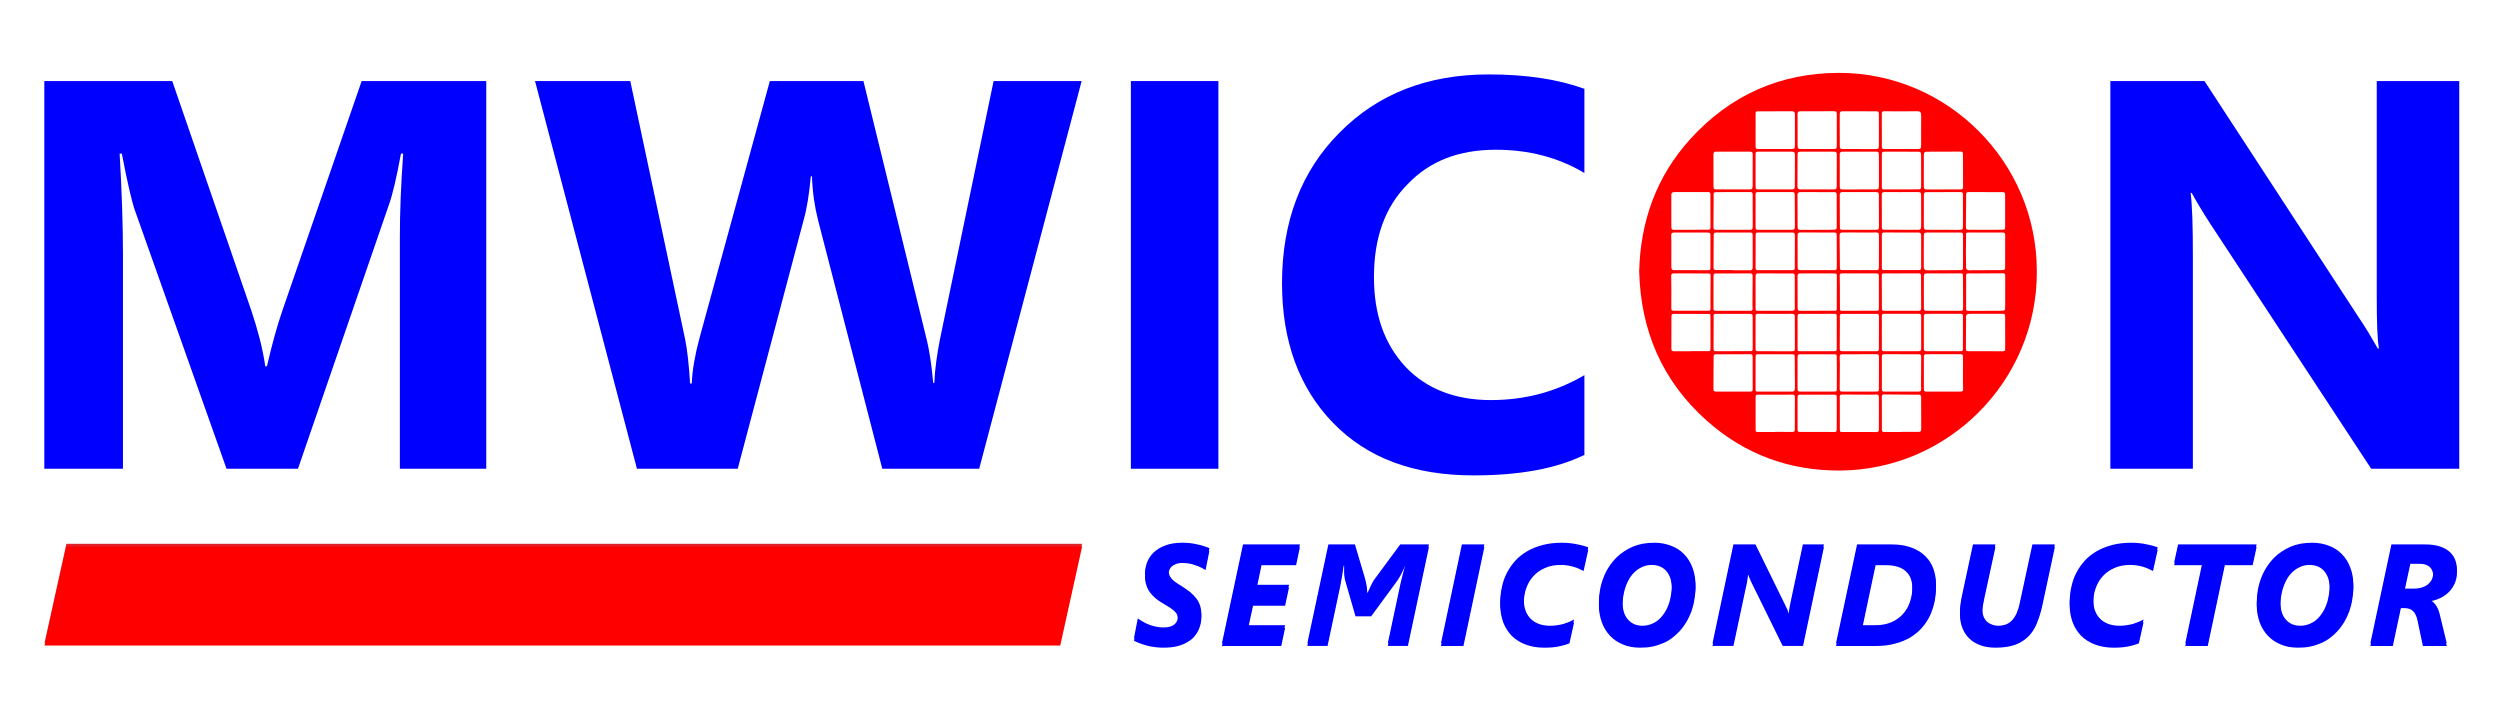
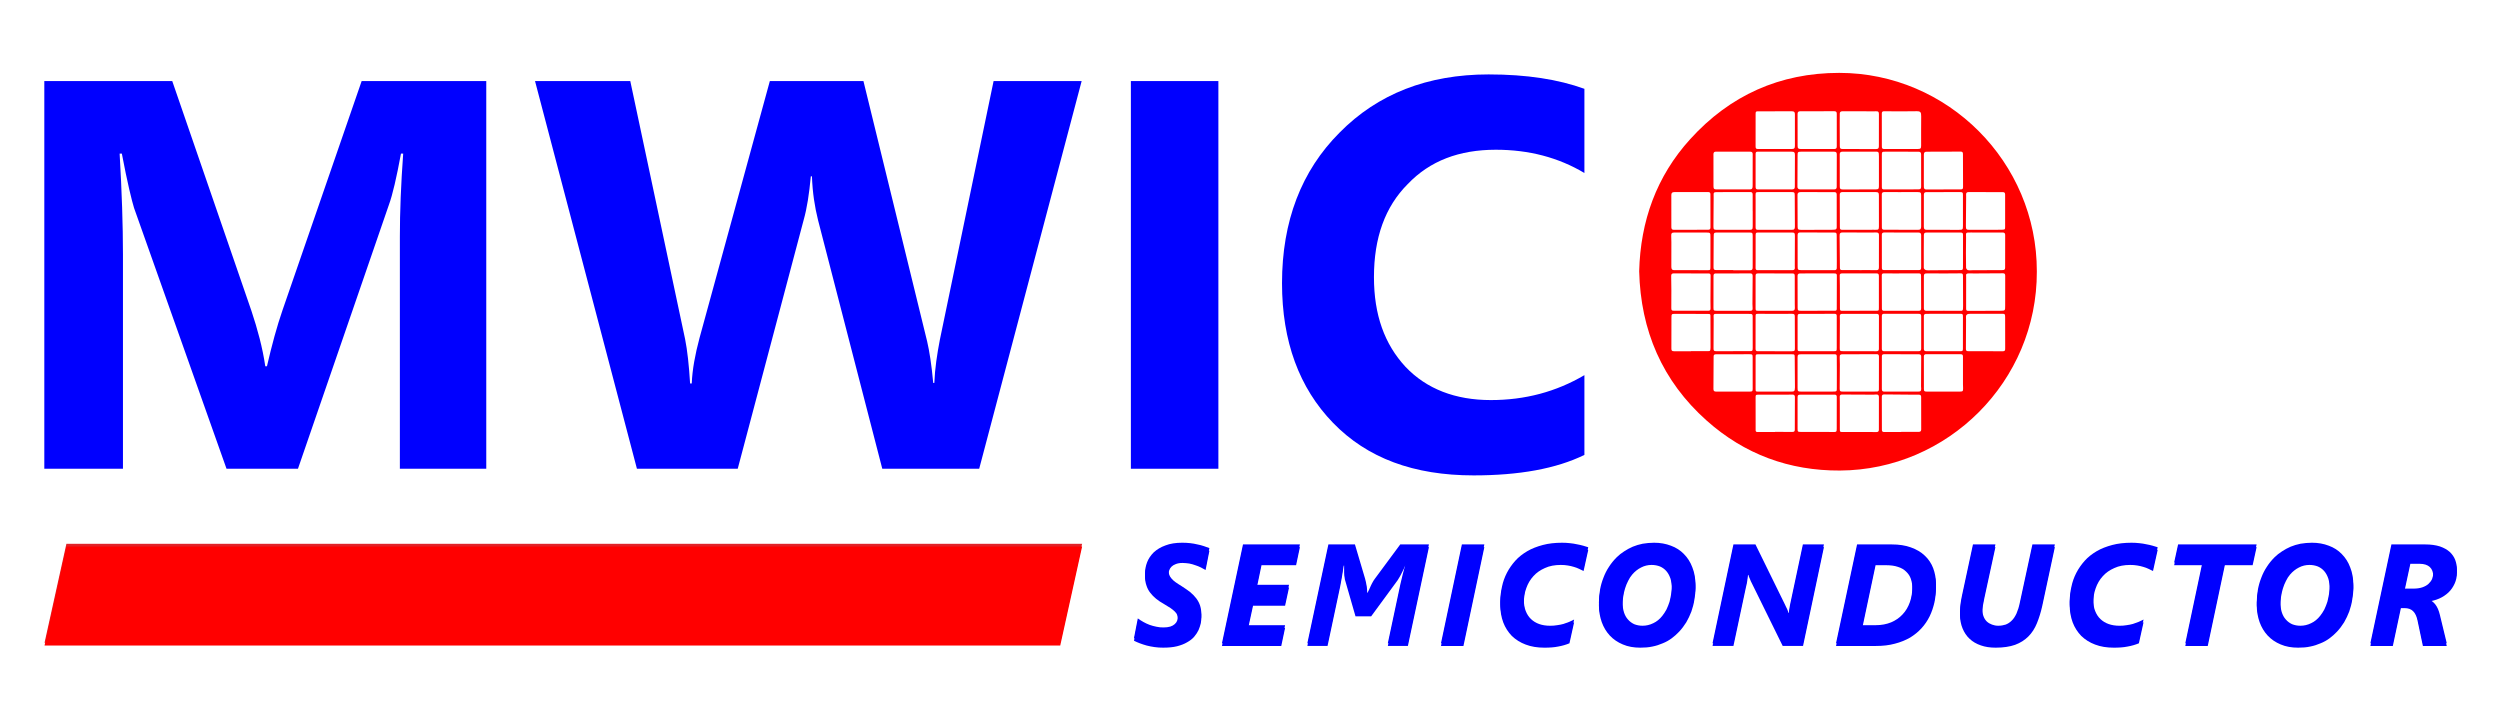
<svg xmlns="http://www.w3.org/2000/svg" xml:space="preserve" width="233.186mm" height="65.969mm" version="1.1" style="shape-rendering:geometricPrecision; text-rendering:geometricPrecision; image-rendering:optimizeQuality; fill-rule:evenodd; clip-rule:evenodd" viewBox="0 0 23318.6 6596.94">
  <defs>
    <style type="text/css">
   
    .fil1 {fill:#E12228;fill-rule:nonzero}
    .fil0 {fill:blue;fill-rule:nonzero}
    .fil3 {fill:blue;fill-rule:nonzero}
    .fil2 {fill:red;fill-rule:nonzero}
   
  </style>
  </defs>
  <g id="Layer_x0020_1">
    <g id="_2005957152448">
      <path class="fil0" d="M4535.6 756.14l-1162.32 0 -738.72 2138.65c-51.65,149.81 -98.15,320.28 -144.64,521.75l-15.5 0c-25.83,-175.64 -72.32,-346.11 -129.14,-516.58l-738.72 -2143.82 -1193.3 0 0 3616.08 733.54 0 0 -1999.18c0,-268.62 -10.33,-583.74 -30.99,-940.18l20.66 0c51.66,273.79 92.99,439.1 113.65,506.25l862.69 2433.11 666.4 0 847.19 -2458.94c36.16,-98.15 72.32,-258.29 113.65,-480.42l20.66 0c-20.66,284.12 -30.99,542.41 -30.99,774.88l0 2164.48 805.88 0 0 -3616.08z" />
      <path class="fil0" d="M9267.66 756.14l-501.09 2412.44c-25.82,134.31 -46.49,268.62 -51.65,402.94l-10.34 0c-15.49,-170.48 -36.16,-299.62 -56.82,-387.44l-594.07 -2427.94 -873.03 0 -656.06 2396.94c-41.32,154.98 -67.15,294.46 -72.32,423.6l-15.49 0c-10.34,-170.47 -25.83,-309.95 -46.5,-413.26l-511.41 -2407.28 -888.53 0 950.52 3616.08 940.18 0 614.73 -2319.46c31,-108.48 51.66,-242.79 67.16,-408.1l10.33 0c5.16,149.81 25.83,284.12 56.82,408.1l599.24 2319.46 904.02 0 955.68 -3616.08 -821.37 0z" />
      <polygon class="fil0" points="11364.38,756.14 10548.18,756.14 10548.18,4372.22 11364.38,4372.22 " />
      <path class="fil0" d="M14778.46 3499.19c-263.45,154.98 -552.74,232.47 -873.02,232.47 -330.62,0 -599.24,-103.32 -795.54,-309.95 -196.3,-211.8 -294.45,-485.59 -294.45,-836.87 0,-366.77 103.31,-656.06 315.11,-867.86 206.64,-216.96 480.43,-320.28 821.37,-320.28 309.95,0 583.74,72.32 826.53,216.97l0 -785.21c-242.79,-87.82 -537.24,-134.31 -893.69,-134.31 -568.24,0 -1033.16,180.8 -1389.6,542.41 -356.45,356.44 -537.25,826.53 -537.25,1405.11 0,542.41 160.14,976.34 475.26,1301.79 320.28,330.61 754.21,490.75 1312.12,490.75 423.6,0 769.71,-61.99 1033.16,-191.14l0 -743.88z" />
-       <path class="fil0" d="M22938.71 756.14l-769.71 0 0 1999.17c0,247.96 5.17,413.27 20.66,495.92l-10.33 0c-56.82,-98.15 -113.65,-196.3 -180.8,-294.45l-1436.1 -2200.64 -878.19 0 0 3616.08 769.71 0 0 -1988.84c0,-263.46 -5.17,-454.6 -20.67,-583.74l10.33 0c36.16,67.15 92.99,165.3 180.81,299.61l1492.92 2272.97 821.37 0 0 -3616.08z" />
    </g>
    <polygon class="fil1" points="9889.31,5995.7 415.23,5995.7 619.3,5072.24 10093.36,5072.24 " />
    <path class="fil2" d="M18998.52 2532.45c2.9,1028.88 -834.53,1851.31 -1836.42,1856.49 -472.54,2.39 -890.69,-151.66 -1243.5,-466.19 -414.55,-369.61 -615.56,-839.88 -629.25,-1392.84 11.99,-467.54 160.76,-884.66 476.21,-1232.22 370.7,-408.48 836.12,-617.82 1389.45,-617.89 1010.36,-0.21 1845.56,830.72 1843.51,1852.65zm-2443.02 -1494.55c0,0.11 0,0.21 0,0.32 -51.5,0 -103.04,0.14 -154.58,0 -22.83,-0.07 -25.51,2.15 -25.54,24.91 -0.15,100.75 -0.18,201.5 -0.18,302.26 0,19.89 4.27,24.44 23.71,24.48 104.24,0.14 208.49,0.21 312.73,0.03 23.32,-0.03 30.2,-6.59 30.27,-29.45 0.25,-98.39 0.21,-196.75 -0.03,-295.14 -0.07,-20.88 -7.27,-27.37 -28.23,-27.41 -52.7,-0.03 -105.41,0 -158.15,0zm1178.53 377.02c0,-0.04 0,-0.07 0,-0.14 -49.81,0 -99.59,0 -149.4,0.03 -30.06,0.04 -31.86,1.8 -31.86,32.53 -0.03,98.46 0.04,196.92 0.07,295.38 0,20.56 3.32,24.06 23.25,24.06 84.17,0 168.38,0.03 252.52,-0.07 21.31,-0.04 42.58,-1.38 63.85,-0.67 19.16,0.6 26.78,-4.55 26.81,-23.64 0.21,-100.19 0.18,-200.45 -0.17,-300.64 -0.08,-20.46 -6.64,-26.67 -26.85,-26.74 -52.74,-0.24 -105.48,-0.1 -158.22,-0.1zm-0.57 -24.87c0,-0.11 0,-0.18 0,-0.29 50.94,0 101.96,0.14 152.93,-0.03 27.77,-0.11 32.78,-4.66 32.85,-31.61 0.31,-90.74 -0.64,-181.47 0.56,-272.2 0.57,-40.22 -6.31,-49.46 -46.21,-48.41 -100.09,2.65 -200.31,0.71 -300.5,0.18 -14.6,-0.03 -20.6,6.46 -20.6,20.18 0.07,102.59 0,205.21 0.35,307.8 0.07,20.42 4.66,24.27 25.9,24.34 51.57,0.11 103.15,0.04 154.72,0.04zm0.32 401.74c0,0.03 0,0.07 0,0.07 -52.74,0 -105.51,0.46 -158.25,-0.25 -17.36,-0.24 -23.22,7.38 -23.15,23.43 0.39,102.02 0.57,204.01 0.6,306.03 0,14.11 4.13,21.77 20.43,21.73 105.51,-0.03 210.99,0.81 316.51,0.88 22.58,0 29.49,-7.72 29.53,-30.51 0.14,-97.26 0.14,-194.52 0,-291.78 -0.07,-24.49 -5.61,-29.53 -30.94,-29.57 -51.58,-0.07 -103.15,-0.03 -154.73,-0.03zm-1175.98 -0.25c0,0.07 0,0.14 0,0.21 -51.54,0 -103.09,-0.03 -154.63,0.04 -25.15,0.03 -27.97,2.64 -28.22,26.95 -0.17,16.62 0.5,33.2 0.5,49.78 0.03,83.61 0.03,167.18 -0.18,250.75 -0.04,14.04 2.29,24.49 19.93,24.49 106.01,-0.22 212.09,0.17 318.14,-0.25 23.1,-0.11 28.54,-6.88 28.47,-30.8 -0.36,-95.39 -0.85,-190.82 -1.35,-286.24 -0.17,-32.88 -2.36,-34.93 -35.13,-34.93 -49.18,0 -98.36,0 -147.53,0zm-3.04 -376.76c0,0 0,0 0,0.03 -52.7,0 -105.41,0.39 -158.11,-0.25 -14.15,-0.17 -21.31,4.31 -21.31,18.88 0.04,103.71 0.04,207.4 -0.11,311.15 0,15.31 6.32,22.68 22.51,22.33 29,-0.67 58.03,-0.18 87.1,-0.14 75.18,0.03 150.43,0.21 225.64,0.14 23.46,-0.04 30.51,-5.79 30.62,-24.73 0.46,-98.92 0.85,-197.87 0.99,-296.83 0.03,-23.81 -6.95,-30.48 -30.94,-30.55 -52.14,-0.18 -104.25,-0.03 -156.39,-0.03zm-391.9 352.03c0,-0.1 0,-0.21 0,-0.35 53.27,0 106.61,-0.28 159.92,0.18 16.72,0.14 23.74,-7.91 24.41,-23.46 0.25,-5.33 0.42,-10.66 0.46,-15.98 0.17,-96.63 0.42,-193.22 0.49,-289.81 0.04,-16.51 -7.27,-22.79 -26.63,-22.79 -105.48,-0.04 -210.89,0.32 -316.34,-0.04 -16.44,-0.07 -22.51,8.05 -23.14,22.48 -0.5,10.05 0.14,20.1 0.14,30.19 0.03,89.47 -0.14,178.93 0.14,268.4 0.04,26.1 5.82,31.22 31.26,31.22 49.74,-0.04 99.51,-0.04 149.29,-0.04zm1179.16 0.18c0,-0.14 0,-0.28 0,-0.39 50.98,0 101.92,0 152.82,0 25.23,-0.03 30.66,-5.01 30.7,-29.63 0.1,-91.87 0.14,-183.73 0.03,-275.59 -0.07,-50.63 -2.75,-46.99 -45.47,-46.78 -98.36,0.53 -196.67,0.39 -294.99,0.18 -16.13,-0.08 -25.02,6.84 -25.12,22.86 -0.25,36.68 0.21,73.37 0.28,110.1 0.14,63.39 0.6,126.79 0.14,190.18 -0.17,22.3 4.87,29.03 27.06,29.07 51.54,0.07 103.05,0 154.55,0zm785.46 0.03c0,-0.14 0,-0.31 0,-0.45 52.74,0 105.52,0 158.26,-0.04 20.63,0 24.59,-4.09 24.52,-25.01 -0.32,-99.03 -0.6,-198.05 -0.92,-297.11 -0.04,-4.13 -0.11,-8.29 -0.32,-12.42 -0.85,-13.23 -7.83,-18.06 -21.06,-17.96 -104.92,0.6 -209.8,0.78 -314.68,0.99 -21.73,0.04 -28.64,6.56 -28.68,28.54 -0.14,89.54 -0.18,179.07 -0.21,268.64 0,11.26 -0.32,22.58 0.35,33.8 0.74,11.85 5.89,20.92 19.37,20.95 54.43,0.22 108.9,0.07 163.37,0.07zm-1779.16 200.35c-0.18,0 -0.32,0 -0.46,0 0,-50.38 -0.11,-100.76 0.03,-151.1 0.07,-15.1 -4.05,-25.68 -21.9,-25.05 -14.19,0.53 -28.33,0.5 -42.48,0.5 -88.83,0.07 -177.69,0 -266.52,0.07 -31.75,0.07 -34.93,3.53 -33.23,34.61 0.31,6.52 0.24,13.01 0.21,19.54 -0.64,88.87 -1.41,177.73 -1.94,266.56 -0.14,26.6 4.34,31.08 30.87,31.11 101.24,0.15 202.46,0.18 303.7,0.07 27.13,0 31.65,-4.76 31.68,-32.31 0.07,-48.01 0.04,-96.03 0.04,-144zm994.37 -577.43c0,0.07 0,0.14 0,0.21 52.11,0 104.21,-0.03 156.35,0.04 19.62,0 26.04,-6.39 26.07,-27.03 0.11,-88.26 0.18,-176.56 0.29,-264.86 0,-11.85 0.24,-23.71 0.07,-35.56 -0.32,-20.18 -6.53,-25.75 -26,-24.7 -10.06,0.53 -20.11,0.18 -30.2,0.18 -94.16,-0.11 -188.35,-0.07 -282.51,-0.53 -15.41,-0.03 -26,4.62 -26.35,21.34 -0.67,30.17 -0.67,60.36 -0.56,90.56 0.24,70.52 0.95,141.01 0.91,211.49 -0.03,22.69 4.84,28.82 27.31,28.82 51.54,0.11 103.08,0.04 154.62,0.04zm-391.41 -352.35c0,-0.04 0,-0.04 0,-0.08 -52.14,0 -104.31,-0.1 -156.45,0.04 -21.24,0.11 -28.05,6.39 -28.01,25.29 0.07,99.63 0.17,199.22 0.35,298.84 0.04,22.02 6,28.01 28.96,28.08 103.12,0.18 206.24,0.29 309.32,0.25 20.74,0 26.92,-5.64 26.95,-26.18 0.18,-101.38 0.07,-202.74 -0.07,-304.13 0,-14.92 -6.6,-22.5 -22.89,-22.33 -52.71,0.57 -105.45,0.22 -158.16,0.22zm-0.35 377.11c0,0.08 0,0.15 0,0.22 -50.97,0 -101.92,-0.04 -152.86,0 -28.04,0.03 -31.08,3.63 -31.15,32.1 -0.28,98.39 -0.88,196.74 -1.37,295.1 -0.11,14.78 9.17,24.52 26.24,24.55 105.45,0.18 210.86,-0.25 316.34,0.04 18.24,0.07 23.74,-9 23.78,-25.26 0.17,-99.59 0.7,-199.15 0.7,-298.73 0,-22.76 -5.92,-27.98 -28.85,-28.02 -50.98,-0.07 -101.92,0 -152.83,0zm1572.02 377.27c0,-0.18 0,-0.36 0,-0.5 -53.34,0 -106.65,0 -160.02,-0.03 -18.6,0 -25.51,7.48 -24.24,26.17 0.39,5.33 0.49,10.66 0.42,15.98 -0.74,92.5 -1.62,185 -2.26,277.5 -0.17,27.51 5.23,32.67 31.68,32.59 58.67,-0.07 117.3,0.15 175.93,0 43.89,-0.1 87.71,0.36 131.48,-1.12 26.11,-0.85 26.85,-3.11 26.85,-30.06 0.04,-99.03 0,-198.05 -0.07,-297.07 0,-17.33 -6.21,-23.5 -23.28,-23.46 -52.18,0 -104.32,0 -156.49,0zm-789.31 377.19c0,-0.15 0,-0.29 0,-0.39 -52.7,0 -105.41,0.39 -158.11,-0.25 -17.15,-0.21 -23.25,6.88 -22.94,23.35 0.64,33.17 0.32,66.33 0.32,99.52 0.07,68.12 0.14,136.28 0.07,204.44 0,12.98 1.52,23.46 18.7,23.42 106.57,-0.1 213.08,0.43 319.65,0.11 24.73,-0.07 28.29,-4.48 28.29,-29.74 0.08,-98.92 -0.14,-197.87 -0.07,-296.83 0,-16.65 -8.74,-23.6 -24.34,-23.6 -53.83,-0.07 -107.7,-0.03 -161.57,-0.03zm-782.28 -377.12c0,-0.15 0,-0.29 0,-0.43 -52.15,0 -104.32,-0.14 -156.46,0.04 -19.09,0.07 -28.79,8.5 -28.75,23.63 0.42,99.03 0.84,198.05 1.09,297.08 0.04,26.46 4.69,31.47 30.55,31.47 94.26,-0.07 188.46,-0.07 282.72,-0.22 10.05,-0.03 20.07,-1.55 30.09,-1.55 15.98,-0.03 21.41,-7.9 21.34,-23.39 -0.39,-100.79 -0.42,-201.61 -0.1,-302.4 0.07,-17.25 -6.21,-24.66 -24.03,-24.45 -52.14,0.6 -104.28,0.22 -156.45,0.22zm389.64 -0.43c0,0.04 0,0.07 0,0.11 -52.14,0 -104.35,0.21 -156.49,-0.11 -16.51,-0.14 -24.35,7.69 -24.31,23.57 0.28,101.35 0.71,202.74 1.16,304.09 0.11,20.46 4.38,24.49 25.69,24.49 83,0.07 166.01,0.03 248.99,-0.08 18.98,-0.03 37.96,-1.41 56.83,-0.49 27.2,1.34 32.7,-2.89 32.7,-30.23 -0.03,-97.3 -0.17,-194.56 -0.25,-291.82 -0.03,-23.32 -6.27,-29.53 -29.59,-29.53 -51.58,0 -103.16,0 -154.73,0zm787.47 -0.1c0,0.14 0,0.28 0,0.42 -53.31,0 -106.65,0 -159.99,0 -15.87,0.04 -23.81,7.23 -23.81,23.92 0.07,99.59 -0.28,199.21 -0.25,298.8 0,22.61 6.07,28.75 28.4,28.89 49.75,0.32 99.52,0.14 149.26,0.14 49.78,0.08 99.56,0.39 149.33,0.11 35.53,-0.18 37.93,-2.82 37.93,-36.83 -0.04,-95.46 -0.28,-190.92 -0.04,-286.38 0.07,-24.95 -3.03,-29.04 -27.97,-29.07 -50.94,-0.04 -101.88,0 -152.86,0zm-395.04 1107.47c0,0.07 0,0.14 0,0.18 53.3,0 106.61,0.17 159.88,-0.07 21.76,-0.07 26.1,-4.45 26.07,-26.07 -0.11,-98.36 -0.36,-196.68 -0.81,-295.03 -0.11,-25.12 -3.46,-28.15 -28.65,-28.08 -70.48,0.17 -140.93,0.56 -211.42,0.7 -35.52,0.07 -71.08,-0.14 -106.61,-0.42 -11.78,-0.11 -19.72,3.42 -19.65,16.9 0.46,103.64 1.17,207.33 0.95,311.01 0,16.86 6.46,21.31 22.12,21.13 52.71,-0.64 105.41,-0.25 158.12,-0.25zm0.39 376.77c53.87,0 107.77,-0.02 161.64,0.01 16.16,0 24.41,-5.38 24.27,-24.14 -0.67,-100.12 -0.11,-200.24 0.04,-300.39 0.03,-19.19 -4.1,-23.99 -23.96,-23.99 -107.17,-0.21 -214.35,0 -321.55,-0.32 -14.82,-0.03 -21.45,5.19 -21.42,20.78 0.35,101.88 0.46,203.79 -0.14,305.67 -0.11,17.36 6.53,22.8 23,22.62 52.74,-0.6 105.41,-0.23 158.12,-0.24zm-1180.08 -0.02c0,0.21 0,0.39 0,0.58 53.27,0 106.57,0.26 159.84,-0.11 24.91,-0.18 28.26,-4.04 28.19,-27.26 -0.32,-98.34 -0.67,-196.68 -0.92,-295 -0.07,-22.11 -4.02,-26.63 -26.46,-26.77 -37.88,-0.14 -75.77,0.39 -113.63,0.39 -66.95,0.03 -133.84,0.31 -200.76,-0.39 -23,-0.21 -24.87,0.49 -24.87,23.85 0,100.71 0.17,201.43 -0.32,302.14 -0.07,16.52 5.08,23.22 22.58,22.91 52.1,-0.93 104.21,-0.34 156.35,-0.34zm0.42 -756.09c0,0.11 0,0.21 0,0.32 54.47,0 108.94,-0.07 163.37,0 18.77,0 25.19,-7.02 23.75,-26.28 -0.29,-3.57 -0.64,-7.1 -0.6,-10.62 0.28,-94.19 0.7,-188.39 0.98,-282.54 0.07,-27.13 -4.16,-31.72 -30.19,-31.75 -104.25,-0.14 -208.53,-0.11 -312.78,0 -19.93,0.03 -23.24,3.84 -23.24,24.37 0,72.32 0.03,144.64 -0.04,216.93 -0.03,29.63 -0.53,59.23 -0.42,88.86 0.03,12.38 2.96,21.27 19.26,21.03 53.3,-0.81 106.64,-0.32 159.91,-0.32zm-780.24 -728.13c0,0.1 0,0.21 0,0.28 -52.07,0 -104.21,0.03 -156.31,0 -20.25,0 -28.51,7.44 -28.51,27.37 -0.03,100.16 0.36,200.31 0.22,300.43 0,16.37 6.95,24.2 23.28,24.17 107.17,-0.36 214.31,-0.57 321.49,-0.92 12.62,-0.04 20.07,-6.18 20.07,-19.58 -0.11,-103.65 -0.21,-207.29 -0.28,-310.97 0,-14.79 -6.64,-21.1 -21.81,-20.96 -52.7,0.49 -105.44,0.18 -158.15,0.18zm1962.08 1513.12c0,-0.18 0,-0.36 0,-0.52 -53.87,0 -107.77,0.23 -161.67,-0.17 -14.82,-0.1 -22.09,5.23 -21.28,20.82 0.64,11.8 -0.14,23.68 -0.14,35.53 0.04,89.43 0.46,178.91 -0.14,268.34 -0.14,18.88 7.27,24.42 25.33,24.27 75.21,-0.59 150.39,-0.14 225.57,-0.07 29.59,0 59.23,-0.07 88.83,-0.14 21.83,-0.04 27.12,-5.15 27.23,-27.27 0.04,-7.08 -1.3,-14.14 -1.3,-21.28 0.35,-92.38 0.59,-184.76 1.41,-277.17 0.17,-16.28 -6.81,-22.45 -22.23,-22.41 -53.87,0.18 -107.74,0.07 -161.61,0.07zm-1180.92 -405.75c0,-0.04 0,-0.07 0,-0.07 53.3,0 106.61,-0.46 159.95,0.24 18.13,0.21 26.6,-7.12 26.39,-24.94 -0.18,-12.38 -0.78,-24.76 -0.81,-37.15 -0.11,-86.5 -0.15,-173 -0.18,-259.5 0,-22.79 -3.63,-26.92 -26.18,-26.95 -106.04,-0.11 -212.09,0.21 -318.13,-0.14 -15.42,-0.04 -21.06,5.82 -21.03,21.02 0.25,101.36 0,202.71 -0.1,304.1 0,20.74 2.5,23.32 23.67,23.35 52.14,0.07 104.24,0.04 156.42,0.04zm1.73 405.61c0,-0.03 0,-0.07 0,-0.1 -52.74,0 -105.52,-0.05 -158.26,0.02 -20.74,0.01 -23.25,2.55 -23.25,23.77 -0.1,99.01 -0.17,198.01 -0.17,297.03 0,26.88 0.88,27.55 28.26,27.55 100.11,0 200.27,-0.03 300.39,0.04 33.44,0.03 37.18,-3.46 38.38,-37.19 0.14,-4.75 0.07,-9.48 0.03,-14.25 -0.67,-88.9 -1.37,-177.82 -1.94,-266.75 -0.17,-28.69 -1.27,-30.03 -30.58,-30.08 -50.98,-0.11 -101.92,-0.04 -152.86,-0.04zm1571.87 -1135.58c-52.67,0 -105.3,-0.21 -157.97,0.07 -20.57,0.14 -26.04,6.14 -26.11,26.7 -0.49,101.29 -1.41,202.57 -0.56,303.89 0.03,6.95 11.78,18.02 19.72,19.79 15.24,3.38 31.68,1.76 47.59,1.69 83.46,-0.42 167,-1.09 250.47,-1.55 51.79,-0.28 47.66,4.27 47.8,-50.2 0.28,-91.19 0,-182.46 0.28,-273.69 0.07,-21.97 -3.03,-26.45 -24.83,-26.6 -52.14,-0.31 -104.25,-0.1 -156.39,-0.1zm-784.97 350.48c0,0 0,0.04 0,0.07 52.67,0 105.41,-0.91 158.08,0.5 16.3,0.46 21.88,-6.71 23.22,-19.72 1.23,-12.28 0.24,-24.8 0.28,-37.22 0.18,-90.66 0.39,-181.29 0.49,-271.96 0,-16.22 -7.69,-22.89 -24.27,-22.5 -16.58,0.42 -33.16,0.21 -49.74,0.21 -88.86,-0.04 -177.69,0.03 -266.56,-0.21 -13.44,-0.04 -24.23,3.35 -25.65,18.16 -1.34,13.94 -0.52,28.08 -0.38,42.13 0.77,88.86 1.65,177.69 2.5,266.52 0.21,20.25 3.81,23.95 23.92,23.99 52.7,0.1 105.41,0.03 158.11,0.03zm-1177.21 -0.1c0,0.56 0,1.13 0,1.69 52.1,0 104.21,-0.14 156.31,0.07 18.38,0.07 25.01,-6.24 25.05,-26.03 0.14,-98.36 0.25,-196.68 0.21,-295.03 0,-27.87 -3.63,-31.15 -32.21,-31.15 -95.95,-0.04 -191.94,-0.07 -287.9,-0.11 -43.11,-0.03 -43.53,-0.03 -43.85,42.86 -0.74,94.16 -1.09,188.35 -1.45,282.51 -0.07,19.23 6.35,25.19 25.72,25.19 52.71,0 105.41,0 158.12,0zm785.38 379.62c0,-0.1 0,-0.25 0,-0.35 53.87,0 107.81,-0.25 161.72,0.14 12.35,0.11 18.62,-3.28 18.59,-17 0,-104.29 0.32,-208.6 0.85,-312.88 0.03,-11.04 -4.59,-16.79 -15.14,-17.92 -6.45,-0.67 -12.98,-0.82 -19.51,-0.82 -79.41,0.11 -158.82,0.25 -238.23,0.39 -23.1,0.04 -46.21,-0.14 -69.32,0.11 -13.93,0.18 -24.23,4.51 -24.2,21.41 0.32,99.63 0.18,199.25 0.64,298.84 0.14,24.98 4.05,28.01 29.91,28.08 51.58,0.07 103.12,0 154.69,0zm-2.46 -729.97c0,-0.24 0,-0.49 0,-0.74 -52.75,0 -105.45,0.07 -158.16,0 -17.14,-0.07 -24.23,7.31 -24.2,24.91 0.18,98.35 0.36,196.74 0.36,295.1 0,27.34 3.95,31.29 32.06,31.25 90.63,-0.07 181.23,-0.07 271.89,0 14.15,0 28.33,0.53 42.55,0.43 12.48,-0.11 18.13,-7.8 18.41,-19.41 0.49,-20.7 0.53,-41.45 0.42,-62.12 -0.31,-80.61 -0.98,-161.18 -1.05,-241.76 0,-23.21 -2.44,-27.27 -25.97,-27.52 -52.07,-0.45 -104.21,-0.14 -156.31,-0.14zm1570.14 0.04c0,-0.04 0,-0.07 0,-0.11 -45.02,0 -90.1,1.13 -135.12,-0.24 -58.38,-1.8 -45.19,4.41 -46.14,49.21 -2.08,92.99 -1.13,186.09 0,279.12 0.11,7.9 9.1,20.46 16.37,22.5 13.16,3.71 28.05,1.2 42.23,1.13 94.19,-0.42 188.35,-0.91 282.54,-1.23 16.61,-0.04 23.25,-5.79 23.28,-22.76 0.21,-101.38 0.32,-202.77 0.39,-304.16 0.03,-15.63 -6.35,-23.88 -23.53,-23.67 -53.34,0.56 -106.68,0.21 -160.02,0.21zm-2746.27 381.78c0,-0.25 0,-0.5 0,-0.75 -53.91,0 -107.77,-0.07 -161.64,0 -16.9,0.04 -24.03,7.45 -23.82,23.64 0.67,44.98 1.52,89.99 1.7,135.01 0.24,53.9 0.46,107.81 -0.6,161.68 -0.43,22.19 2.61,28.22 25.04,28.25 106.61,0.25 213.19,-0.14 319.8,0.18 15.45,0.04 21.41,-6.74 21.13,-21.34 -0.42,-23.64 -0.92,-47.27 -0.81,-70.91 0.28,-78.81 0.56,-157.59 1.41,-236.36 0.14,-13.87 -5.61,-19.48 -18.87,-19.44 -54.44,0.11 -108.91,0.04 -163.34,0.04zm1570.6 752.86c0,0.22 0,0.44 0,0.66 -52.14,0 -104.32,-0.08 -156.46,0.04 -22.82,0.06 -28.18,5.82 -27.69,28.79 0.5,22.42 1.59,44.84 1.48,67.28 -0.31,74.14 -1.23,148.23 -1.55,222.36 -0.14,26.17 3.78,29.87 29.78,29.9 84.17,0.08 168.34,0.04 252.48,-0.03 21.34,0 42.65,-0.13 63.99,-0.35 12.95,-0.14 19.79,-6.21 19.3,-19.82 -0.35,-10.06 0.07,-20.15 0.1,-30.23 0.15,-91.91 0.22,-183.82 0.39,-275.72 0,-12.78 -3.52,-22.73 -18.34,-22.8 -54.51,-0.22 -108.97,-0.08 -163.48,-0.08zm1.77 -404.32c0,-0.28 0,-0.53 0,-0.85 50.34,0 100.68,0 151.02,0.04 27.76,0 28.4,-0.32 28.43,-28.08 0.07,-97.76 -0.1,-195.55 0.04,-293.34 0.03,-22.15 -4.41,-27.02 -26.67,-26.99 -86.47,0.08 -172.93,0.11 -259.4,0.15 -19.54,0 -39.12,-0.25 -58.67,0.14 -11.78,0.24 -20.92,4.02 -20.67,18.48 0.67,32.53 1.38,65.02 1.48,97.51 0.36,69.82 -0.03,139.67 0.67,209.52 0.21,22.11 2.68,23.38 25.65,23.38 52.71,0.07 105.41,0.04 158.12,0.04zm-393.53 28.08c0,0.04 0,0.07 0,0.14 -50.38,0 -100.75,-0.1 -151.09,0 -32.71,0.07 -33.87,1.34 -34.26,34.01 -0.03,2.96 0.18,5.93 0.18,8.89 0.03,93.66 0.14,187.36 0,281.06 -0.04,21.48 1.76,24.3 23.85,24.35 103.11,0.23 206.23,0.37 309.38,0.11 31.65,-0.09 31.86,-0.69 31.89,-33.46 0.07,-98.39 -0.24,-196.81 0.07,-295.2 0.04,-14.68 -5.75,-20.15 -20.03,-20.04 -53.34,0.35 -106.68,0.14 -159.99,0.14zm390 348.24c0,0.16 0,0.32 0,0.47 53.37,0 106.71,-0.14 160.05,0.08 15.1,0.06 23.07,-5.18 23.04,-21.79 -0.11,-100.81 0.39,-201.66 0.49,-302.48 0.04,-19.62 -4.65,-24.45 -23.84,-24.48 -39.13,-0.07 -78.25,0.14 -117.37,0.14 -66.4,0.03 -132.82,0.17 -199.22,-0.07 -16.12,-0.07 -25.72,3.91 -24.76,23.24 1.48,28.97 0.77,58 0.67,87.03 -0.21,69.37 -0.6,138.71 -1.03,208.07 -0.14,26.83 2.51,29.75 29,29.78 51.01,0.06 101.99,0.01 152.97,0.01zm-1177.47 377.07c0,-0.04 0,-0.07 0,-0.11 52.78,0 105.48,0.15 158.19,-0.03 22.47,-0.06 25.18,-3.91 25.11,-26.11 -0.35,-97.22 -0.52,-194.43 -0.24,-291.65 0.07,-27.67 -2.44,-30.91 -30.13,-30.74 -48.01,0.25 -95.99,0.3 -144,0.36 -55.11,0.05 -110.21,-0.11 -165.32,0.05 -19.19,0.06 -24.62,5.28 -24.69,21.86 -0.56,100.66 -1.16,201.34 -1.69,302.07 -0.07,17.63 7.16,24.41 24.59,24.34 52.74,-0.15 105.44,-0.04 158.18,-0.04zm-391.86 -1132.84c0,0 0,0.04 0,0.04 50.37,0 100.71,-0.64 151.09,0.28 27.48,0.49 29.88,-0.28 29.92,-27.59 0.21,-92.46 0.1,-184.92 0.35,-277.42 0.1,-45.69 0.28,-46.08 -44.49,-46.22 -97.19,-0.31 -194.34,-0.24 -291.53,-0.17 -24.91,0.07 -31.26,7.72 -29.95,32.56 1.02,19.51 1.37,39.09 1.37,58.63 0.04,76.48 -0.17,152.96 -0.31,229.41 -0.04,21.27 7.76,30.52 25.4,30.52 52.7,-0.11 105.44,-0.04 158.15,-0.04zm2353.94 379.17c0,-0.11 0,-0.21 0,-0.32 47.34,0 94.76,-0.42 142.13,0.14 38.81,0.42 42.06,6.49 41.56,-45.61 -0.92,-92.43 -1.06,-184.89 -0.92,-277.32 0.04,-21.98 -2.68,-26.35 -24.58,-26.25 -40.86,0.14 -81.71,0.81 -122.63,0.88 -63.92,0.11 -127.92,-0.14 -191.84,-0.17 -19.51,-0.04 -25.44,5.64 -25.65,24.9 -0.28,28.44 -0.24,56.87 -0.21,85.3 0.04,71.72 0.28,143.41 0.21,215.13 -0.03,16.4 7.34,23.56 23.78,23.42 52.71,-0.31 105.41,-0.1 158.15,-0.1zm394.48 376.7c0,0.13 0,0.24 0,0.38 53.9,0 107.77,-0.18 161.64,0.13 13.37,0.07 19.97,-5.61 20.14,-18.87 0.11,-7.7 0.21,-15.39 0.21,-23.09 -0.14,-91.85 -0.38,-183.7 -0.45,-275.53 -0.04,-29.67 -2.61,-32.14 -32.21,-32.03 -88.83,0.28 -177.66,0.21 -266.53,0.32 -15.41,0.07 -31.08,-1.2 -46.07,1.37 -7.3,1.24 -17.46,8.93 -19.08,15.49 -3,12.21 -0.57,25.72 -0.64,38.67 -0.39,89.43 -0.67,178.85 -1.41,268.27 -0.18,20.23 3.6,24.92 24.52,24.9 53.3,-0.06 106.57,-0.01 159.88,-0.01zm-788.25 753.6c0,-0.33 0,-0.56 0,-0.88 53.27,0 106.57,-0.04 159.88,0.03 15.13,0.04 27.09,-2.9 27.02,-22.05 -0.32,-101.31 -0.42,-202.6 -0.49,-303.91 -0.04,-15.1 -7.55,-21.39 -22.05,-21.24 -18.38,0.21 -36.69,0.24 -55.07,0.07 -88.23,-0.72 -176.42,-1.35 -264.62,-2.33 -15.13,-0.18 -25.26,3.06 -25.19,21.31 0.53,102.48 0.81,205 0.64,307.48 -0.04,15.87 5.36,22.05 21.8,21.8 52.67,-0.74 105.37,-0.28 158.08,-0.28zm785.6 -1129.67c0,-0.28 0,-0.53 0,-0.81 46.25,0 92.46,0.28 138.71,-0.07 45.79,-0.35 45.79,-0.67 45.83,-45.68 0.1,-93.7 0.14,-187.44 0.32,-281.13 0.03,-13.83 -4.13,-22.97 -20.08,-22.83 -79.41,0.6 -158.85,1.06 -238.26,1.45 -28.47,0.1 -56.91,-0.46 -85.38,-0.14 -18.13,0.17 -23.6,7.23 -20.95,24.66 0.53,3.49 0.28,7.09 0.28,10.65 -0.07,60.5 -0.14,121 -0.17,181.5 -0.04,37.4 -0.15,74.76 -0.04,112.12 0.04,11.82 2.75,20.6 17.96,20.46 53.9,-0.5 107.84,-0.18 161.78,-0.18zm-1565.77 404.98c0,-0.03 0,-0.07 0,-0.1 -51.54,0 -103.12,-0.04 -154.69,0.02 -26.46,0.03 -31.43,4.94 -31.43,30.86 -0.04,94.26 -0.04,188.52 0.1,282.82 0.04,31.39 3.11,34.46 34.72,34.5 95.42,0.14 190.85,0.55 286.24,-0.11 51.68,-0.31 44.13,-0.07 44.98,-47.13 1.59,-93.63 -0.57,-187.32 -0.35,-280.96 0.03,-15.02 -5.19,-20.14 -19.55,-20.04 -53.3,0.37 -106.64,0.14 -160.02,0.14zm-1180.04 -28.43c0,-0.32 0,-0.62 0,-0.94 51.54,0 103.05,0 154.59,0 24.83,0 25.47,-0.55 27.09,-25.7 0.25,-3.54 0.42,-7.1 0.39,-10.65 -0.25,-94.22 -0.67,-188.41 -0.64,-282.64 0,-26.53 -0.03,-28.01 -27.51,-28.15 -98.89,-0.49 -197.81,-0.39 -296.72,-0.56 -39.2,-0.07 -39.62,-0.11 -39.8,38.7 -0.42,94.79 -0.49,189.61 -0.56,284.42 0,20.38 5.32,25.52 25.01,25.52 52.7,0 105.45,0 158.15,0zm392.99 -0.44c0,-0.1 0,-0.21 0,-0.32 49.78,0 99.59,-0.04 149.37,0.02 31.36,0.02 33.16,-1.71 33.09,-32.34 -0.21,-98.43 -0.53,-196.82 -0.39,-295.28 0.04,-12.87 -5.82,-19.01 -17.53,-19.68 -14.18,-0.85 -28.43,-0.53 -42.62,-0.57 -93.69,-0.03 -187.36,-0.1 -280.98,-0.03 -20.46,0 -24.13,3.98 -23.36,23.92 0.43,10.61 0.89,21.3 0.81,31.96 -0.38,88.93 -0.98,177.87 -1.3,266.81 -0.07,21.62 4.27,25.5 26.39,25.51 52.21,0.04 104.35,0 156.52,0zm390.11 753.7c0,-0.36 0,-0.67 0,-0.99 54.43,0 108.86,-0.32 163.3,0.18 14.74,0.14 21.69,-4.55 21.69,-20.29 0.04,-101.85 0.53,-203.77 0.96,-305.64 0.03,-13.66 -6.6,-21.74 -20.01,-22.19 -17.07,-0.56 -34.18,0.63 -51.33,0.63 -89.95,0.11 -179.98,0.03 -270.01,0.18 -23.22,0.03 -25.23,2.15 -25.23,25.61 0.07,89.46 0.22,178.94 0.29,268.35 0,12.42 -0.57,24.92 -0.07,37.33 0.42,10.37 3.52,17.35 17,17.15 54.43,-0.79 108.94,-0.32 163.41,-0.32zm-390.92 -1130.58c53.27,0 106.58,-0.32 159.85,0.21 16.93,0.17 23.95,-6.63 22.61,-23.39 -1.02,-13.55 -1.62,-27.2 -1.55,-40.78 0.49,-87.03 1.16,-174.1 1.94,-261.16 0.1,-15.91 -6.18,-23.92 -23.29,-23.68 -46.77,0.68 -93.59,0.5 -140.33,0.53 -59.23,0.07 -118.43,0.07 -177.66,-0.1 -14.32,-0.04 -23.95,3.6 -23.92,20.81 0.14,99.52 -0.07,199 -0.39,298.52 -0.07,25.4 2.61,28.86 28.16,28.93 51.54,0.21 103.04,0.07 154.58,0.11zm1961.17 376.74c0,0.13 0,0.25 0,0.39 52.74,0 105.44,0.13 158.15,-0.09 22.19,-0.09 24.55,-2.55 24.62,-24.5 0.14,-97.19 0.03,-194.36 0.28,-291.58 0.07,-32.11 -1.13,-33.2 -33.76,-33.09 -80.57,0.31 -161.11,0.17 -241.69,0.24 -22.43,0.04 -44.91,0 -67.31,0.46 -12.45,0.25 -21.94,4.13 -21.9,19.47 0.17,102.52 0.28,205.05 0.03,307.56 -0.03,15.61 7.44,21.19 21.73,21.18 53.31,-0.07 106.54,-0.04 159.85,-0.04zm-0.43 376.89c0,0.07 0,0.11 0,0.14 51.58,0 103.12,0.25 154.7,-0.07 27.3,-0.14 30.62,-3.87 30.19,-31 -0.21,-12.46 -1.16,-24.88 -1.16,-37.32 -0.11,-85.99 -0.14,-171.98 0.03,-257.97 0.04,-14.03 -4.05,-22.3 -20.25,-22.3 -107.84,0.07 -215.65,-0.53 -323.49,-0.4 -12.21,0 -21.17,5.86 -21.1,20.73 0.21,100.8 0.04,201.65 0.28,302.48 0.07,22.05 5.08,25.82 27.98,25.78 50.98,-0.18 101.88,-0.07 152.82,-0.07zm-784.36 377.16c0,0.04 0,0.07 0,0.11 54.5,0 109,-0.14 163.51,0.09 13.55,0.09 19.58,-6.87 20.14,-19.4 0.46,-11.22 0.07,-22.53 0.11,-33.79 0.1,-91.29 0.35,-182.6 0.24,-273.92 0,-17.23 -8.89,-24.49 -26.03,-23.05 -8.78,0.78 -17.64,1.7 -26.46,1.63 -97.15,-0.38 -194.31,-0.99 -291.5,-1.37 -13.09,-0.05 -21.62,5.95 -21.48,20.28 0.14,15.94 0.74,31.93 0.81,47.9 0.25,84.82 0.77,169.58 0.28,254.32 -0.14,24.98 0.99,27.38 25.72,27.27 51.54,-0.21 103.12,-0.07 154.66,-0.07zm-391.09 -0.91c0,0.1 0,0.2 0,0.32 53.9,0 107.84,-0.32 161.75,0.2 13.89,0.18 19.68,-5.25 19.33,-18.66 -0.11,-4.72 0.6,-9.49 0.63,-14.17 0.11,-98.4 0.04,-196.79 0.36,-295.14 0.03,-12.5 -5.08,-19.31 -17.26,-19.94 -12.38,-0.66 -24.76,-0.32 -37.18,-0.32 -93.59,0.04 -187.18,0.11 -280.81,0.11 -25.26,0.03 -30.3,4.66 -30.3,27.8 0.03,96.63 0.07,193.26 0.07,289.88 0,27.41 2.08,29.84 28.78,29.88 51.54,0.11 103.09,0.04 154.63,0.04z" />
    <g id="_2006519913376">
      <path class="fil3" d="M11280.49 5112.34c-15.8,-6.58 -32.92,-11.85 -51.36,-18.43 -19.75,-6.59 -39.5,-11.85 -60.57,-15.8 -21.07,-5.27 -43.46,-9.22 -67.16,-11.86 -23.71,-2.63 -48.73,-3.95 -73.75,-3.95 -60.57,0 -113.25,7.9 -156.7,25.02 -44.78,15.81 -80.33,38.19 -109.3,64.53 -27.66,27.65 -48.73,57.94 -61.9,92.18 -13.16,34.24 -19.75,69.79 -19.75,105.35 0,31.6 3.95,59.26 13.17,85.6 7.9,25.02 19.75,48.72 35.56,68.47 15.8,21.07 34.23,39.51 55.3,56.63 21.07,17.12 44.78,32.92 71.11,47.4 25.02,14.49 44.78,27.66 61.9,38.19 17.12,11.86 30.28,22.39 40.82,32.93 10.53,10.53 18.44,21.07 22.39,32.92 3.95,11.85 6.58,23.7 6.58,38.19 0,14.48 -2.63,27.65 -6.58,39.5 -5.27,13.17 -13.17,23.71 -23.71,32.92 -10.53,9.22 -23.7,17.12 -40.82,22.39 -18.44,5.27 -38.19,7.9 -63.21,7.9 -22.39,0 -44.77,-1.32 -65.84,-6.58 -22.39,-3.95 -43.46,-10.54 -63.21,-17.12 -21.07,-7.9 -40.82,-17.12 -59.26,-27.66 -18.44,-10.53 -35.56,-21.07 -51.36,-32.92l-35.55 183.05c15.8,7.9 32.92,15.8 53.99,23.7 19.75,7.9 42.14,14.49 64.52,21.07 23.71,6.58 48.73,10.53 73.75,14.48 26.34,3.96 52.67,5.27 80.33,5.27 48.72,0 92.18,-3.95 129.05,-13.17 35.55,-9.21 67.16,-21.07 93.5,-36.87 26.33,-14.48 48.72,-31.6 65.84,-51.36 17.12,-19.75 30.29,-40.82 40.82,-61.89 9.22,-21.07 15.8,-42.14 21.07,-63.21 3.95,-21.07 5.27,-40.82 5.27,-57.94 0,-30.29 -3.95,-57.94 -11.85,-82.96 -7.9,-23.71 -19.75,-46.09 -35.56,-67.16 -15.8,-21.07 -35.55,-40.83 -57.94,-59.26 -22.39,-17.12 -48.72,-35.56 -77.69,-53.99 -22.39,-13.17 -40.83,-26.34 -56.63,-36.87 -15.8,-11.86 -28.97,-22.39 -38.19,-34.24 -9.22,-10.54 -17.12,-22.39 -21.07,-34.24 -3.95,-11.85 -6.58,-23.71 -6.58,-38.19 0,-10.54 1.31,-21.07 6.58,-31.61 3.95,-11.85 10.54,-22.38 21.07,-32.92 9.22,-9.22 22.39,-17.12 39.51,-23.7 17.12,-6.58 36.87,-10.54 61.89,-10.54 22.39,0 42.14,2.64 63.21,5.27 19.75,3.95 39.51,9.22 56.62,15.8 18.44,5.27 35.56,13.17 52.68,21.07 15.8,7.91 30.29,15.81 43.46,23.71l35.55 -179.1z" />
      <polygon class="fil3" points="12124.75,5078.11 11594.06,5078.11 11397.84,5999.91 11950.93,5999.91 11986.48,5831.35 11642.78,5831.35 11687.55,5624.6 11986.48,5624.6 12023.35,5454.73 11723.11,5454.73 11766.57,5246.66 12089.2,5246.66 " />
      <path class="fil3" d="M13328.07 5078.11l-267.33 0 -235.71 318.68c-6.59,7.9 -13.17,18.43 -19.76,30.28 -6.58,10.54 -11.85,22.39 -18.43,35.56 -5.27,11.85 -10.54,23.7 -15.81,35.56 -5.26,11.85 -10.53,22.38 -15.8,31.6l-2.63 0c0,-7.9 -1.32,-18.44 -1.32,-28.97 -1.32,-10.54 -2.63,-22.39 -3.95,-34.24 -1.32,-11.85 -3.95,-23.7 -6.58,-35.55 -2.64,-11.86 -5.27,-22.39 -7.91,-32.93l-94.81 -319.99 -247.57 0 -196.21 921.8 188.31 0 117.2 -551.77c3.95,-23.7 9.22,-52.67 15.8,-85.59 5.27,-34.24 11.85,-71.11 17.12,-111.94l6.59 0 0 68.48c0,15.8 0,30.29 2.63,43.46 1.32,14.48 3.95,25.02 6.58,31.6l94.82 329.22 146.17 0 246.25 -335.8c3.95,-6.59 9.22,-14.49 14.49,-23.7 6.58,-9.22 11.85,-21.07 18.43,-32.93 6.59,-11.85 13.17,-25.02 19.76,-39.5 6.58,-13.17 13.17,-26.34 18.43,-40.83l5.27 0c-19.75,72.43 -36.87,138.28 -50.04,197.53l-117.2 551.77 186.99 0 196.22 -921.8z" />
      <polygon class="fil3" points="13845.1,5078.11 13635.72,5078.11 13440.82,5999.91 13650.21,5999.91 " />
      <path class="fil3" d="M14814.18 5104.44c-14.49,-5.26 -30.29,-9.21 -47.41,-14.48 -18.44,-5.27 -36.87,-9.22 -57.94,-13.17 -21.07,-5.27 -43.46,-7.9 -67.16,-10.54 -22.39,-2.63 -46.09,-3.95 -71.11,-3.95 -65.85,0 -126.42,6.59 -180.41,21.07 -54,14.49 -102.72,32.92 -144.86,57.95 -42.14,25.02 -80.33,53.99 -111.93,89.54 -30.29,34.24 -56.63,71.11 -77.7,111.94 -21.07,40.82 -36.87,84.27 -46.09,130.36 -10.53,46.1 -15.8,93.5 -15.8,142.23 0,60.57 9.22,114.56 27.65,164.6 18.44,48.73 46.09,90.87 80.33,126.42 35.56,34.24 79.01,61.9 129.06,80.33 51.35,19.75 109.29,28.97 173.82,28.97 47.41,0 90.86,-2.63 129.05,-10.53 38.19,-6.59 73.75,-17.12 105.35,-30.29l43.46 -196.21c-14.49,7.9 -30.29,14.48 -47.41,22.38 -15.8,6.59 -32.92,11.86 -51.36,18.44 -18.43,5.27 -38.18,9.22 -59.25,11.85 -21.07,3.95 -42.14,5.27 -65.85,5.27 -38.19,0 -71.11,-5.27 -101.4,-15.8 -30.28,-10.54 -55.3,-26.34 -76.37,-46.09 -22.39,-21.07 -38.19,-46.09 -50.04,-76.38 -11.86,-28.97 -17.12,-64.53 -17.12,-102.72 0,-47.4 6.58,-92.18 22.38,-134.32 14.49,-42.14 36.87,-80.33 65.85,-111.93 28.97,-32.92 65.84,-57.94 107.98,-76.38 42.14,-19.75 92.18,-28.97 147.49,-28.97 23.7,0 46.09,1.32 67.16,5.27 19.75,2.63 38.19,7.9 56.62,13.17 17.12,5.26 32.92,10.53 48.73,18.43 14.48,6.59 27.65,13.17 40.82,19.76l43.46 -196.22z" />
      <path class="fil3" d="M15785.53 5292.75c-18.43,-50.04 -44.77,-90.86 -79.01,-125.1 -32.92,-34.24 -73.74,-60.57 -121.15,-77.69 -47.41,-18.44 -100.08,-27.66 -156.71,-27.66 -38.18,0 -73.74,3.95 -106.66,9.22 -32.92,6.59 -63.21,15.8 -92.18,27.66 -28.97,13.16 -55.31,26.33 -80.33,43.45 -25.02,15.8 -48.72,34.24 -69.79,55.31 -27.66,27.65 -51.36,56.63 -72.43,89.55 -21.07,31.6 -38.19,65.84 -51.36,101.4 -14.49,36.87 -25.02,73.74 -31.6,111.93 -6.59,39.5 -10.54,79.01 -10.54,118.52 0,56.62 9.22,109.3 26.34,158.02 17.12,47.41 42.14,89.55 75.06,125.1 32.92,35.56 73.74,63.21 121.15,82.96 48.72,21.07 102.72,30.29 163.29,30.29 40.82,0 77.7,-2.63 113.25,-10.53 34.24,-6.59 65.84,-17.12 96.13,-30.29 30.29,-11.85 57.94,-27.65 82.97,-46.09 25.02,-18.44 48.72,-39.51 69.79,-61.89 25.02,-26.34 47.41,-56.63 67.16,-88.23 18.43,-31.61 34.24,-65.85 47.41,-100.08 11.85,-35.56 22.38,-71.12 27.65,-109.3 6.58,-36.88 10.53,-73.75 10.53,-110.62 0,-61.89 -9.21,-117.2 -28.97,-165.93zm-197.53 246.26c-3.95,25.02 -9.21,50.04 -15.8,75.06 -7.9,23.7 -17.12,47.41 -27.65,69.79 -11.85,22.39 -25.02,42.14 -39.51,60.58 -23.7,30.29 -52.67,53.99 -84.28,68.48 -31.6,15.8 -65.84,23.7 -100.08,23.7 -28.97,0 -53.99,-5.27 -77.69,-14.49 -22.39,-10.53 -42.14,-25.02 -57.95,-43.45 -17.11,-18.44 -28.97,-40.83 -38.18,-68.48 -7.91,-27.65 -13.17,-59.26 -13.17,-93.5 0,-25.02 2.63,-51.35 6.58,-76.38 3.95,-26.33 9.22,-51.35 17.12,-76.37 7.9,-25.02 17.12,-48.73 28.97,-71.11 10.54,-22.39 23.7,-42.14 38.19,-59.26 23.7,-27.66 51.36,-50.04 82.96,-65.85 30.29,-15.8 63.21,-23.7 97.45,-23.7 28.97,0 55.31,5.27 79.01,14.49 23.71,10.53 43.46,25.02 59.26,43.45 17.12,19.76 28.97,43.46 38.19,69.8 7.9,27.65 13.17,59.26 13.17,93.49 0,23.71 -2.63,48.73 -6.59,73.75z" />
      <path class="fil3" d="M17012.6 5078.11l-196.21 0 -117.2 550.44c-1.32,5.27 -2.64,13.17 -3.95,19.76 -1.32,7.9 -2.64,15.8 -3.95,23.7 -1.32,9.22 -2.64,17.12 -3.96,25.02 0,7.9 -1.31,14.49 -1.31,21.07l-2.64 0c-1.31,-5.27 -3.95,-10.53 -6.58,-18.43 -2.63,-6.59 -5.27,-13.17 -7.9,-19.76 -3.95,-7.9 -6.59,-14.48 -10.54,-21.07 -2.63,-6.58 -5.26,-11.85 -7.9,-17.12l-276.54 -563.61 -205.43 0 -194.9 921.8 194.9 0 117.2 -550.45c5.27,-19.75 9.22,-38.19 11.85,-57.94 1.32,-19.75 3.95,-38.19 6.59,-53.99l3.95 0c1.31,5.27 2.63,10.53 5.27,17.12 2.63,6.58 5.26,13.17 9.21,21.07 2.64,6.58 5.27,13.17 7.9,19.75 3.96,7.9 6.59,13.17 9.22,18.44l288.4 586 189.62 0 194.9 -921.8z" />
      <path class="fil3" d="M18031.6 5299.34c-17.12,-44.77 -43.46,-84.28 -79.02,-117.2 -34.23,-32.92 -77.69,-57.94 -129.05,-76.38 -50.04,-18.44 -110.61,-27.65 -177.77,-27.65l-323.95 0 -196.22 921.8 372.68 0c64.52,0 122.47,-6.58 175.14,-21.07 52.67,-13.17 100.08,-32.92 142.22,-56.62 40.82,-25.03 76.38,-54 106.67,-86.92 31.6,-34.24 56.62,-72.43 76.37,-111.93 19.76,-40.82 34.24,-84.28 44.78,-130.37 9.22,-46.09 14.48,-93.5 14.48,-142.22 0,-55.31 -9.21,-105.35 -26.33,-151.44zm-217.29 317.36c-15.8,44.78 -38.18,82.97 -68.47,114.57 -28.97,31.6 -65.85,56.63 -106.67,73.74 -42.14,17.12 -89.55,26.34 -142.22,26.34l-126.42 0 123.79 -584.69 101.39 0c40.83,0 77.7,5.27 107.99,15.81 30.29,9.21 55.31,23.7 75.06,43.45 19.75,18.44 35.55,40.83 44.77,68.48 9.22,27.65 14.49,57.94 14.49,92.18 0,55.31 -7.9,105.35 -23.71,150.12z" />
      <path class="fil3" d="M19166.63 5078.11l-209.38 0 -117.2 542.54c-7.9,40.83 -19.75,75.06 -31.6,102.72 -13.17,27.65 -27.66,50.04 -44.78,65.84 -17.12,17.12 -35.55,28.97 -56.62,36.87 -21.07,6.59 -43.46,10.54 -68.48,10.54 -21.07,0 -40.82,-3.95 -57.94,-10.54 -18.44,-6.58 -34.24,-15.8 -48.73,-28.97 -13.16,-13.17 -23.7,-28.97 -30.28,-47.4 -7.9,-19.76 -11.85,-40.83 -11.85,-65.85 0,-15.8 1.31,-35.55 5.26,-57.94 3.95,-22.39 9.22,-46.09 13.17,-68.48l104.03 -479.33 -209.38 0 -102.71 478.02c-5.27,23.7 -9.22,48.72 -13.17,75.06 -2.64,26.34 -5.27,51.36 -5.27,73.74 0,48.73 7.9,92.18 23.7,130.37 15.81,38.19 36.88,71.11 65.85,97.45 28.97,27.65 63.21,47.41 105.35,61.89 40.82,14.49 86.91,21.07 138.27,21.07 71.11,0 131.68,-9.22 180.41,-26.33 50.04,-18.44 90.86,-44.78 123.78,-77.7 34.24,-34.24 60.58,-75.06 80.33,-123.78 19.75,-48.73 36.87,-102.72 50.04,-163.3l117.2 -546.49z" />
      <path class="fil3" d="M20125.52 5104.44c-14.49,-5.26 -30.29,-9.21 -47.41,-14.48 -18.44,-5.27 -36.87,-9.22 -57.94,-13.17 -21.07,-5.27 -43.46,-7.9 -67.16,-10.54 -22.39,-2.63 -46.09,-3.95 -71.11,-3.95 -65.85,0 -126.42,6.59 -180.41,21.07 -54,14.49 -102.72,32.92 -144.86,57.95 -42.14,25.02 -80.33,53.99 -111.93,89.54 -30.29,34.24 -56.63,71.11 -77.7,111.94 -21.07,40.82 -36.87,84.27 -46.09,130.36 -10.53,46.1 -15.8,93.5 -15.8,142.23 0,60.57 9.22,114.56 27.65,164.6 18.44,48.73 46.09,90.87 80.33,126.42 35.56,34.24 79.01,61.9 129.06,80.33 51.35,19.75 109.29,28.97 173.82,28.97 47.41,0 90.86,-2.63 129.05,-10.53 38.19,-6.59 73.75,-17.12 105.35,-30.29l43.46 -196.21c-14.49,7.9 -30.29,14.48 -47.41,22.38 -15.8,6.59 -32.92,11.86 -51.36,18.44 -18.43,5.27 -38.18,9.22 -59.25,11.85 -21.07,3.95 -42.14,5.27 -65.85,5.27 -38.19,0 -71.11,-5.27 -101.4,-15.8 -30.28,-10.54 -55.3,-26.34 -76.37,-46.09 -22.39,-21.07 -38.19,-46.09 -50.04,-76.38 -11.86,-28.97 -17.12,-64.53 -17.12,-102.72 0,-47.4 6.58,-92.18 22.38,-134.32 14.49,-42.14 36.87,-80.33 65.85,-111.93 28.97,-32.92 65.84,-57.94 107.98,-76.38 42.14,-19.75 92.18,-28.97 147.49,-28.97 23.7,0 46.09,1.32 67.16,5.27 19.75,2.63 38.19,7.9 56.62,13.17 17.12,5.26 32.92,10.53 48.73,18.43 14.48,6.59 27.65,13.17 40.82,19.76l43.46 -196.22z" />
      <polygon class="fil3" points="21048.35,5078.11 20316.17,5078.11 20279.3,5246.66 20542.67,5246.66 20383.33,5999.91 20592.71,5999.91 20752.05,5246.66 21011.47,5246.66 " />
      <path class="fil3" d="M21921.63 5292.75c-18.43,-50.04 -44.77,-90.86 -79.01,-125.1 -32.92,-34.24 -73.74,-60.57 -121.15,-77.69 -47.41,-18.44 -100.08,-27.66 -156.71,-27.66 -38.18,0 -73.74,3.95 -106.66,9.22 -32.92,6.59 -63.21,15.8 -92.18,27.66 -28.97,13.16 -55.31,26.33 -80.33,43.45 -25.02,15.8 -48.72,34.24 -69.79,55.31 -27.66,27.65 -51.36,56.63 -72.43,89.55 -21.07,31.6 -38.19,65.84 -51.36,101.4 -14.49,36.87 -25.02,73.74 -31.6,111.93 -6.59,39.5 -10.54,79.01 -10.54,118.52 0,56.62 9.22,109.3 26.34,158.02 17.12,47.41 42.14,89.55 75.06,125.1 32.92,35.56 73.74,63.21 121.15,82.96 48.72,21.07 102.72,30.29 163.29,30.29 40.82,0 77.7,-2.63 113.25,-10.53 34.24,-6.59 65.84,-17.12 96.13,-30.29 30.29,-11.85 57.94,-27.65 82.97,-46.09 25.02,-18.44 48.72,-39.51 69.79,-61.89 25.02,-26.34 47.41,-56.63 67.16,-88.23 18.43,-31.61 34.24,-65.85 47.41,-100.08 11.85,-35.56 22.38,-71.12 27.65,-109.3 6.58,-36.88 10.53,-73.75 10.53,-110.62 0,-61.89 -9.21,-117.2 -28.97,-165.93zm-197.53 246.26c-3.95,25.02 -9.21,50.04 -15.8,75.06 -7.9,23.7 -17.12,47.41 -27.65,69.79 -11.85,22.39 -25.02,42.14 -39.51,60.58 -23.7,30.29 -52.67,53.99 -84.28,68.48 -31.6,15.8 -65.84,23.7 -100.08,23.7 -28.97,0 -53.99,-5.27 -77.69,-14.49 -22.39,-10.53 -42.14,-25.02 -57.95,-43.45 -17.11,-18.44 -28.97,-40.83 -38.18,-68.48 -7.91,-27.65 -13.17,-59.26 -13.17,-93.5 0,-25.02 2.63,-51.35 6.58,-76.38 3.95,-26.33 9.22,-51.35 17.12,-76.37 7.9,-25.02 17.12,-48.73 28.97,-71.11 10.54,-22.39 23.7,-42.14 38.19,-59.26 23.7,-27.66 51.36,-50.04 82.96,-65.85 30.29,-15.8 63.21,-23.7 97.45,-23.7 28.97,0 55.31,5.27 79.01,14.49 23.71,10.53 43.46,25.02 59.26,43.45 17.12,19.76 28.97,43.46 38.19,69.8 7.9,27.65 13.17,59.26 13.17,93.49 0,23.71 -2.63,48.73 -6.59,73.75z" />
      <path class="fil3" d="M22901.09 5222.96c-10.54,-27.65 -27.65,-52.67 -51.36,-75.06 -23.7,-21.07 -53.99,-38.19 -92.18,-51.36 -38.19,-11.85 -82.96,-18.43 -136.95,-18.43l-314.73 0 -196.22 921.8 209.39 0 75.06 -352.92 35.55 0c32.92,0 59.26,9.22 79.01,28.97 19.76,19.75 32.93,48.73 40.83,86.91l50.04 237.04 222.55 0 -64.53 -266.01c-9.22,-39.5 -23.7,-72.42 -42.14,-96.13 -18.43,-23.7 -42.14,-40.82 -68.48,-48.72l0 -2.63c36.88,-5.27 72.43,-14.49 105.35,-28.98 32.93,-14.48 61.9,-34.23 85.6,-56.62 25.02,-23.7 43.46,-51.36 57.94,-82.96 14.49,-31.61 21.07,-65.85 21.07,-105.35 0,-31.61 -5.27,-60.58 -15.8,-89.55zm-215.97 177.78c-7.9,17.12 -19.75,32.92 -34.23,46.09 -14.49,13.17 -34.24,23.7 -56.63,31.6 -23.7,7.9 -51.36,11.85 -82.96,11.85l-84.28 0 55.31 -256.78 86.91 0c42.14,0 73.74,10.53 94.81,30.28 21.07,19.76 31.61,47.41 31.61,82.97 0,18.43 -3.95,36.87 -10.54,53.99z" />
      <path class="fil3" d="M11280.49 5137.73c-15.8,-6.58 -32.92,-11.85 -51.36,-18.43 -19.75,-6.59 -39.5,-11.85 -60.57,-15.8 -21.07,-5.27 -43.46,-9.22 -67.16,-11.86 -23.71,-2.63 -48.73,-3.95 -73.75,-3.95 -60.57,0 -113.25,7.9 -156.7,25.02 -44.78,15.81 -80.33,38.19 -109.3,64.53 -27.66,27.65 -48.73,57.94 -61.9,92.18 -13.16,34.24 -19.75,69.79 -19.75,105.35 0,31.6 3.95,59.26 13.17,85.6 7.9,25.02 19.75,48.72 35.56,68.47 15.8,21.07 34.23,39.51 55.3,56.63 21.07,17.12 44.78,32.92 71.11,47.4 25.02,14.49 44.78,27.66 61.9,38.19 17.12,11.86 30.28,22.39 40.82,32.93 10.53,10.53 18.44,21.07 22.39,32.92 3.95,11.85 6.58,23.7 6.58,38.19 0,14.48 -2.63,27.65 -6.58,39.5 -5.27,13.17 -13.17,23.71 -23.71,32.92 -10.53,9.22 -23.7,17.12 -40.82,22.39 -18.44,5.27 -38.19,7.9 -63.21,7.9 -22.39,0 -44.77,-1.32 -65.84,-6.58 -22.39,-3.95 -43.46,-10.54 -63.21,-17.12 -21.07,-7.9 -40.82,-17.12 -59.26,-27.66 -18.44,-10.53 -35.56,-21.07 -51.36,-32.92l-35.55 183.05c15.8,7.9 32.92,15.8 53.99,23.7 19.75,7.9 42.14,14.49 64.52,21.07 23.71,6.58 48.73,10.53 73.75,14.48 26.34,3.96 52.67,5.27 80.33,5.27 48.72,0 92.18,-3.95 129.05,-13.17 35.55,-9.21 67.16,-21.07 93.5,-36.87 26.33,-14.48 48.72,-31.6 65.84,-51.36 17.12,-19.75 30.29,-40.82 40.82,-61.89 9.22,-21.07 15.8,-42.14 21.07,-63.21 3.95,-21.07 5.27,-40.82 5.27,-57.94 0,-30.29 -3.95,-57.94 -11.85,-82.96 -7.9,-23.71 -19.75,-46.09 -35.56,-67.16 -15.8,-21.07 -35.55,-40.83 -57.94,-59.26 -22.39,-17.12 -48.72,-35.56 -77.69,-53.99 -22.39,-13.17 -40.83,-26.34 -56.63,-36.87 -15.8,-11.86 -28.97,-22.39 -38.19,-34.24 -9.22,-10.54 -17.12,-22.39 -21.07,-34.24 -3.95,-11.85 -6.58,-23.71 -6.58,-38.19 0,-10.54 1.31,-21.07 6.58,-31.61 3.95,-11.85 10.54,-22.38 21.07,-32.92 9.22,-9.22 22.39,-17.12 39.51,-23.7 17.12,-6.58 36.87,-10.54 61.89,-10.54 22.39,0 42.14,2.64 63.21,5.27 19.75,3.95 39.51,9.22 56.62,15.8 18.44,5.27 35.56,13.17 52.68,21.07 15.8,7.91 30.29,15.81 43.46,23.71l35.55 -179.1z" />
      <polygon class="fil3" points="12124.75,5103.5 11594.06,5103.5 11397.84,6025.3 11950.93,6025.3 11986.48,5856.74 11642.78,5856.74 11687.55,5649.99 11986.48,5649.99 12023.35,5480.12 11723.11,5480.12 11766.57,5272.05 12089.2,5272.05 " />
      <path class="fil3" d="M13328.07 5103.5l-267.33 0 -235.71 318.68c-6.59,7.9 -13.17,18.43 -19.76,30.28 -6.58,10.54 -11.85,22.39 -18.43,35.56 -5.27,11.85 -10.54,23.7 -15.81,35.56 -5.26,11.85 -10.53,22.38 -15.8,31.6l-2.63 0c0,-7.9 -1.32,-18.44 -1.32,-28.97 -1.32,-10.54 -2.63,-22.39 -3.95,-34.24 -1.32,-11.85 -3.95,-23.7 -6.58,-35.55 -2.64,-11.86 -5.27,-22.39 -7.91,-32.93l-94.81 -319.99 -247.57 0 -196.21 921.8 188.31 0 117.2 -551.77c3.95,-23.7 9.22,-52.67 15.8,-85.59 5.27,-34.24 11.85,-71.11 17.12,-111.94l6.59 0 0 68.48c0,15.8 0,30.29 2.63,43.46 1.32,14.48 3.95,25.02 6.58,31.6l94.82 329.22 146.17 0 246.25 -335.8c3.95,-6.59 9.22,-14.49 14.49,-23.7 6.58,-9.22 11.85,-21.07 18.43,-32.93 6.59,-11.85 13.17,-25.02 19.76,-39.5 6.58,-13.17 13.17,-26.34 18.43,-40.83l5.27 0c-19.75,72.43 -36.87,138.28 -50.04,197.53l-117.2 551.77 186.99 0 196.22 -921.8z" />
      <polygon class="fil3" points="13845.1,5103.5 13635.72,5103.5 13440.82,6025.3 13650.21,6025.3 " />
      <path class="fil3" d="M14814.18 5129.83c-14.49,-5.26 -30.29,-9.21 -47.41,-14.48 -18.44,-5.27 -36.87,-9.22 -57.94,-13.17 -21.07,-5.27 -43.46,-7.9 -67.16,-10.54 -22.39,-2.63 -46.09,-3.95 -71.11,-3.95 -65.85,0 -126.42,6.59 -180.41,21.07 -54,14.49 -102.72,32.92 -144.86,57.95 -42.14,25.02 -80.33,53.99 -111.93,89.54 -30.29,34.24 -56.63,71.11 -77.7,111.94 -21.07,40.82 -36.87,84.27 -46.09,130.36 -10.53,46.1 -15.8,93.5 -15.8,142.23 0,60.57 9.22,114.56 27.65,164.6 18.44,48.73 46.09,90.87 80.33,126.42 35.56,34.24 79.01,61.9 129.06,80.33 51.35,19.75 109.29,28.97 173.82,28.97 47.41,0 90.86,-2.63 129.05,-10.53 38.19,-6.59 73.75,-17.12 105.35,-30.29l43.46 -196.21c-14.49,7.9 -30.29,14.48 -47.41,22.38 -15.8,6.59 -32.92,11.86 -51.36,18.44 -18.43,5.27 -38.18,9.22 -59.25,11.85 -21.07,3.95 -42.14,5.27 -65.85,5.27 -38.19,0 -71.11,-5.27 -101.4,-15.8 -30.28,-10.54 -55.3,-26.34 -76.37,-46.09 -22.39,-21.07 -38.19,-46.09 -50.04,-76.38 -11.86,-28.97 -17.12,-64.53 -17.12,-102.72 0,-47.4 6.58,-92.18 22.38,-134.32 14.49,-42.14 36.87,-80.33 65.85,-111.93 28.97,-32.92 65.84,-57.94 107.98,-76.38 42.14,-19.75 92.18,-28.97 147.49,-28.97 23.7,0 46.09,1.32 67.16,5.27 19.75,2.63 38.19,7.9 56.62,13.17 17.12,5.26 32.92,10.53 48.73,18.43 14.48,6.59 27.65,13.17 40.82,19.76l43.46 -196.22z" />
      <path class="fil3" d="M15785.53 5318.14c-18.43,-50.04 -44.77,-90.86 -79.01,-125.1 -32.92,-34.24 -73.74,-60.57 -121.15,-77.69 -47.41,-18.44 -100.08,-27.66 -156.71,-27.66 -38.18,0 -73.74,3.95 -106.66,9.22 -32.92,6.59 -63.21,15.8 -92.18,27.66 -28.97,13.16 -55.31,26.33 -80.33,43.45 -25.02,15.8 -48.72,34.24 -69.79,55.31 -27.66,27.65 -51.36,56.63 -72.43,89.55 -21.07,31.6 -38.19,65.84 -51.36,101.4 -14.49,36.87 -25.02,73.74 -31.6,111.93 -6.59,39.5 -10.54,79.01 -10.54,118.52 0,56.62 9.22,109.3 26.34,158.02 17.12,47.41 42.14,89.55 75.06,125.1 32.92,35.56 73.74,63.21 121.15,82.96 48.72,21.07 102.72,30.29 163.29,30.29 40.82,0 77.7,-2.63 113.25,-10.53 34.24,-6.59 65.84,-17.12 96.13,-30.29 30.29,-11.85 57.94,-27.65 82.97,-46.09 25.02,-18.44 48.72,-39.51 69.79,-61.89 25.02,-26.34 47.41,-56.63 67.16,-88.23 18.43,-31.61 34.24,-65.85 47.41,-100.08 11.85,-35.56 22.38,-71.12 27.65,-109.3 6.58,-36.88 10.53,-73.75 10.53,-110.62 0,-61.89 -9.21,-117.2 -28.97,-165.93zm-197.53 246.26c-3.95,25.02 -9.21,50.04 -15.8,75.06 -7.9,23.7 -17.12,47.41 -27.65,69.79 -11.85,22.39 -25.02,42.14 -39.51,60.58 -23.7,30.29 -52.67,53.99 -84.28,68.48 -31.6,15.8 -65.84,23.7 -100.08,23.7 -28.97,0 -53.99,-5.27 -77.69,-14.49 -22.39,-10.53 -42.14,-25.02 -57.95,-43.45 -17.11,-18.44 -28.97,-40.83 -38.18,-68.48 -7.91,-27.65 -13.17,-59.26 -13.17,-93.5 0,-25.02 2.63,-51.35 6.58,-76.38 3.95,-26.33 9.22,-51.35 17.12,-76.37 7.9,-25.02 17.12,-48.73 28.97,-71.11 10.54,-22.39 23.7,-42.14 38.19,-59.26 23.7,-27.66 51.36,-50.04 82.96,-65.85 30.29,-15.8 63.21,-23.7 97.45,-23.7 28.97,0 55.31,5.27 79.01,14.49 23.71,10.53 43.46,25.02 59.26,43.45 17.12,19.76 28.97,43.46 38.19,69.8 7.9,27.65 13.17,59.26 13.17,93.49 0,23.71 -2.63,48.73 -6.59,73.75z" />
      <path class="fil3" d="M17012.6 5103.5l-196.21 0 -117.2 550.44c-1.32,5.27 -2.64,13.17 -3.95,19.76 -1.32,7.9 -2.64,15.8 -3.95,23.7 -1.32,9.22 -2.64,17.12 -3.96,25.02 0,7.9 -1.31,14.49 -1.31,21.07l-2.64 0c-1.31,-5.27 -3.95,-10.53 -6.58,-18.43 -2.63,-6.59 -5.27,-13.17 -7.9,-19.76 -3.95,-7.9 -6.59,-14.48 -10.54,-21.07 -2.63,-6.58 -5.26,-11.85 -7.9,-17.12l-276.54 -563.61 -205.43 0 -194.9 921.8 194.9 0 117.2 -550.45c5.27,-19.75 9.22,-38.19 11.85,-57.94 1.32,-19.75 3.95,-38.19 6.59,-53.99l3.95 0c1.31,5.27 2.63,10.53 5.27,17.12 2.63,6.58 5.26,13.17 9.21,21.07 2.64,6.58 5.27,13.17 7.9,19.75 3.96,7.9 6.59,13.17 9.22,18.44l288.4 586 189.62 0 194.9 -921.8z" />
      <path class="fil3" d="M18031.6 5324.73c-17.12,-44.77 -43.46,-84.28 -79.02,-117.2 -34.23,-32.92 -77.69,-57.94 -129.05,-76.38 -50.04,-18.44 -110.61,-27.65 -177.77,-27.65l-323.95 0 -196.22 921.8 372.68 0c64.52,0 122.47,-6.58 175.14,-21.07 52.67,-13.17 100.08,-32.92 142.22,-56.62 40.82,-25.03 76.38,-54 106.67,-86.92 31.6,-34.24 56.62,-72.43 76.37,-111.93 19.76,-40.82 34.24,-84.28 44.78,-130.37 9.22,-46.09 14.48,-93.5 14.48,-142.22 0,-55.31 -9.21,-105.35 -26.33,-151.44zm-217.29 317.36c-15.8,44.78 -38.18,82.97 -68.47,114.57 -28.97,31.6 -65.85,56.63 -106.67,73.74 -42.14,17.12 -89.55,26.34 -142.22,26.34l-126.42 0 123.79 -584.69 101.39 0c40.83,0 77.7,5.27 107.99,15.81 30.29,9.21 55.31,23.7 75.06,43.45 19.75,18.44 35.55,40.83 44.77,68.48 9.22,27.65 14.49,57.94 14.49,92.18 0,55.31 -7.9,105.35 -23.71,150.12z" />
      <path class="fil3" d="M19166.63 5103.5l-209.38 0 -117.2 542.54c-7.9,40.83 -19.75,75.06 -31.6,102.72 -13.17,27.65 -27.66,50.04 -44.78,65.84 -17.12,17.12 -35.55,28.97 -56.62,36.87 -21.07,6.59 -43.46,10.54 -68.48,10.54 -21.07,0 -40.82,-3.95 -57.94,-10.54 -18.44,-6.58 -34.24,-15.8 -48.73,-28.97 -13.16,-13.17 -23.7,-28.97 -30.28,-47.4 -7.9,-19.76 -11.85,-40.83 -11.85,-65.85 0,-15.8 1.31,-35.55 5.26,-57.94 3.95,-22.39 9.22,-46.09 13.17,-68.48l104.03 -479.33 -209.38 0 -102.71 478.02c-5.27,23.7 -9.22,48.72 -13.17,75.06 -2.64,26.34 -5.27,51.36 -5.27,73.74 0,48.73 7.9,92.18 23.7,130.37 15.81,38.19 36.88,71.11 65.85,97.45 28.97,27.65 63.21,47.41 105.35,61.89 40.82,14.49 86.91,21.07 138.27,21.07 71.11,0 131.68,-9.22 180.41,-26.33 50.04,-18.44 90.86,-44.78 123.78,-77.7 34.24,-34.24 60.58,-75.06 80.33,-123.78 19.75,-48.73 36.87,-102.72 50.04,-163.3l117.2 -546.49z" />
      <path class="fil3" d="M20125.52 5129.83c-14.49,-5.26 -30.29,-9.21 -47.41,-14.48 -18.44,-5.27 -36.87,-9.22 -57.94,-13.17 -21.07,-5.27 -43.46,-7.9 -67.16,-10.54 -22.39,-2.63 -46.09,-3.95 -71.11,-3.95 -65.85,0 -126.42,6.59 -180.41,21.07 -54,14.49 -102.72,32.92 -144.86,57.95 -42.14,25.02 -80.33,53.99 -111.93,89.54 -30.29,34.24 -56.63,71.11 -77.7,111.94 -21.07,40.82 -36.87,84.27 -46.09,130.36 -10.53,46.1 -15.8,93.5 -15.8,142.23 0,60.57 9.22,114.56 27.65,164.6 18.44,48.73 46.09,90.87 80.33,126.42 35.56,34.24 79.01,61.9 129.06,80.33 51.35,19.75 109.29,28.97 173.82,28.97 47.41,0 90.86,-2.63 129.05,-10.53 38.19,-6.59 73.75,-17.12 105.35,-30.29l43.46 -196.21c-14.49,7.9 -30.29,14.48 -47.41,22.38 -15.8,6.59 -32.92,11.86 -51.36,18.44 -18.43,5.27 -38.18,9.22 -59.25,11.85 -21.07,3.95 -42.14,5.27 -65.85,5.27 -38.19,0 -71.11,-5.27 -101.4,-15.8 -30.28,-10.54 -55.3,-26.34 -76.37,-46.09 -22.39,-21.07 -38.19,-46.09 -50.04,-76.38 -11.86,-28.97 -17.12,-64.53 -17.12,-102.72 0,-47.4 6.58,-92.18 22.38,-134.32 14.49,-42.14 36.87,-80.33 65.85,-111.93 28.97,-32.92 65.84,-57.94 107.98,-76.38 42.14,-19.75 92.18,-28.97 147.49,-28.97 23.7,0 46.09,1.32 67.16,5.27 19.75,2.63 38.19,7.9 56.62,13.17 17.12,5.26 32.92,10.53 48.73,18.43 14.48,6.59 27.65,13.17 40.82,19.76l43.46 -196.22z" />
      <polygon class="fil3" points="21048.35,5103.5 20316.17,5103.5 20279.3,5272.05 20542.67,5272.05 20383.33,6025.3 20592.71,6025.3 20752.05,5272.05 21011.47,5272.05 " />
      <path class="fil3" d="M21921.63 5318.14c-18.43,-50.04 -44.77,-90.86 -79.01,-125.1 -32.92,-34.24 -73.74,-60.57 -121.15,-77.69 -47.41,-18.44 -100.08,-27.66 -156.71,-27.66 -38.18,0 -73.74,3.95 -106.66,9.22 -32.92,6.59 -63.21,15.8 -92.18,27.66 -28.97,13.16 -55.31,26.33 -80.33,43.45 -25.02,15.8 -48.72,34.24 -69.79,55.31 -27.66,27.65 -51.36,56.63 -72.43,89.55 -21.07,31.6 -38.19,65.84 -51.36,101.4 -14.49,36.87 -25.02,73.74 -31.6,111.93 -6.59,39.5 -10.54,79.01 -10.54,118.52 0,56.62 9.22,109.3 26.34,158.02 17.12,47.41 42.14,89.55 75.06,125.1 32.92,35.56 73.74,63.21 121.15,82.96 48.72,21.07 102.72,30.29 163.29,30.29 40.82,0 77.7,-2.63 113.25,-10.53 34.24,-6.59 65.84,-17.12 96.13,-30.29 30.29,-11.85 57.94,-27.65 82.97,-46.09 25.02,-18.44 48.72,-39.51 69.79,-61.89 25.02,-26.34 47.41,-56.63 67.16,-88.23 18.43,-31.61 34.24,-65.85 47.41,-100.08 11.85,-35.56 22.38,-71.12 27.65,-109.3 6.58,-36.88 10.53,-73.75 10.53,-110.62 0,-61.89 -9.21,-117.2 -28.97,-165.93zm-197.53 246.26c-3.95,25.02 -9.21,50.04 -15.8,75.06 -7.9,23.7 -17.12,47.41 -27.65,69.79 -11.85,22.39 -25.02,42.14 -39.51,60.58 -23.7,30.29 -52.67,53.99 -84.28,68.48 -31.6,15.8 -65.84,23.7 -100.08,23.7 -28.97,0 -53.99,-5.27 -77.69,-14.49 -22.39,-10.53 -42.14,-25.02 -57.95,-43.45 -17.11,-18.44 -28.97,-40.83 -38.18,-68.48 -7.91,-27.65 -13.17,-59.26 -13.17,-93.5 0,-25.02 2.63,-51.35 6.58,-76.38 3.95,-26.33 9.22,-51.35 17.12,-76.37 7.9,-25.02 17.12,-48.73 28.97,-71.11 10.54,-22.39 23.7,-42.14 38.19,-59.26 23.7,-27.66 51.36,-50.04 82.96,-65.85 30.29,-15.8 63.21,-23.7 97.45,-23.7 28.97,0 55.31,5.27 79.01,14.49 23.71,10.53 43.46,25.02 59.26,43.45 17.12,19.76 28.97,43.46 38.19,69.8 7.9,27.65 13.17,59.26 13.17,93.49 0,23.71 -2.63,48.73 -6.59,73.75z" />
      <path class="fil3" d="M22901.09 5248.35c-10.54,-27.65 -27.65,-52.67 -51.36,-75.06 -23.7,-21.07 -53.99,-38.19 -92.18,-51.36 -38.19,-11.85 -82.96,-18.43 -136.95,-18.43l-314.73 0 -196.22 921.8 209.39 0 75.06 -352.92 35.55 0c32.92,0 59.26,9.22 79.01,28.97 19.76,19.75 32.93,48.73 40.83,86.91l50.04 237.04 222.55 0 -64.53 -266.01c-9.22,-39.5 -23.7,-72.42 -42.14,-96.13 -18.43,-23.7 -42.14,-40.82 -68.48,-48.72l0 -2.63c36.88,-5.27 72.43,-14.49 105.35,-28.98 32.93,-14.48 61.9,-34.23 85.6,-56.62 25.02,-23.7 43.46,-51.36 57.94,-82.96 14.49,-31.61 21.07,-65.85 21.07,-105.35 0,-31.61 -5.27,-60.58 -15.8,-89.55zm-215.97 177.78c-7.9,17.12 -19.75,32.92 -34.23,46.09 -14.49,13.17 -34.24,23.7 -56.63,31.6 -23.7,7.9 -51.36,11.85 -82.96,11.85l-84.28 0 55.31 -256.78 86.91 0c42.14,0 73.74,10.53 94.81,30.28 21.07,19.76 31.61,47.41 31.61,82.97 0,18.43 -3.95,36.87 -10.54,53.99z" />
    </g>
    <polygon class="fil2" points="9889.31,6021.14 415.23,6021.14 619.3,5097.63 10093.36,5097.63 " />
  </g>
</svg>